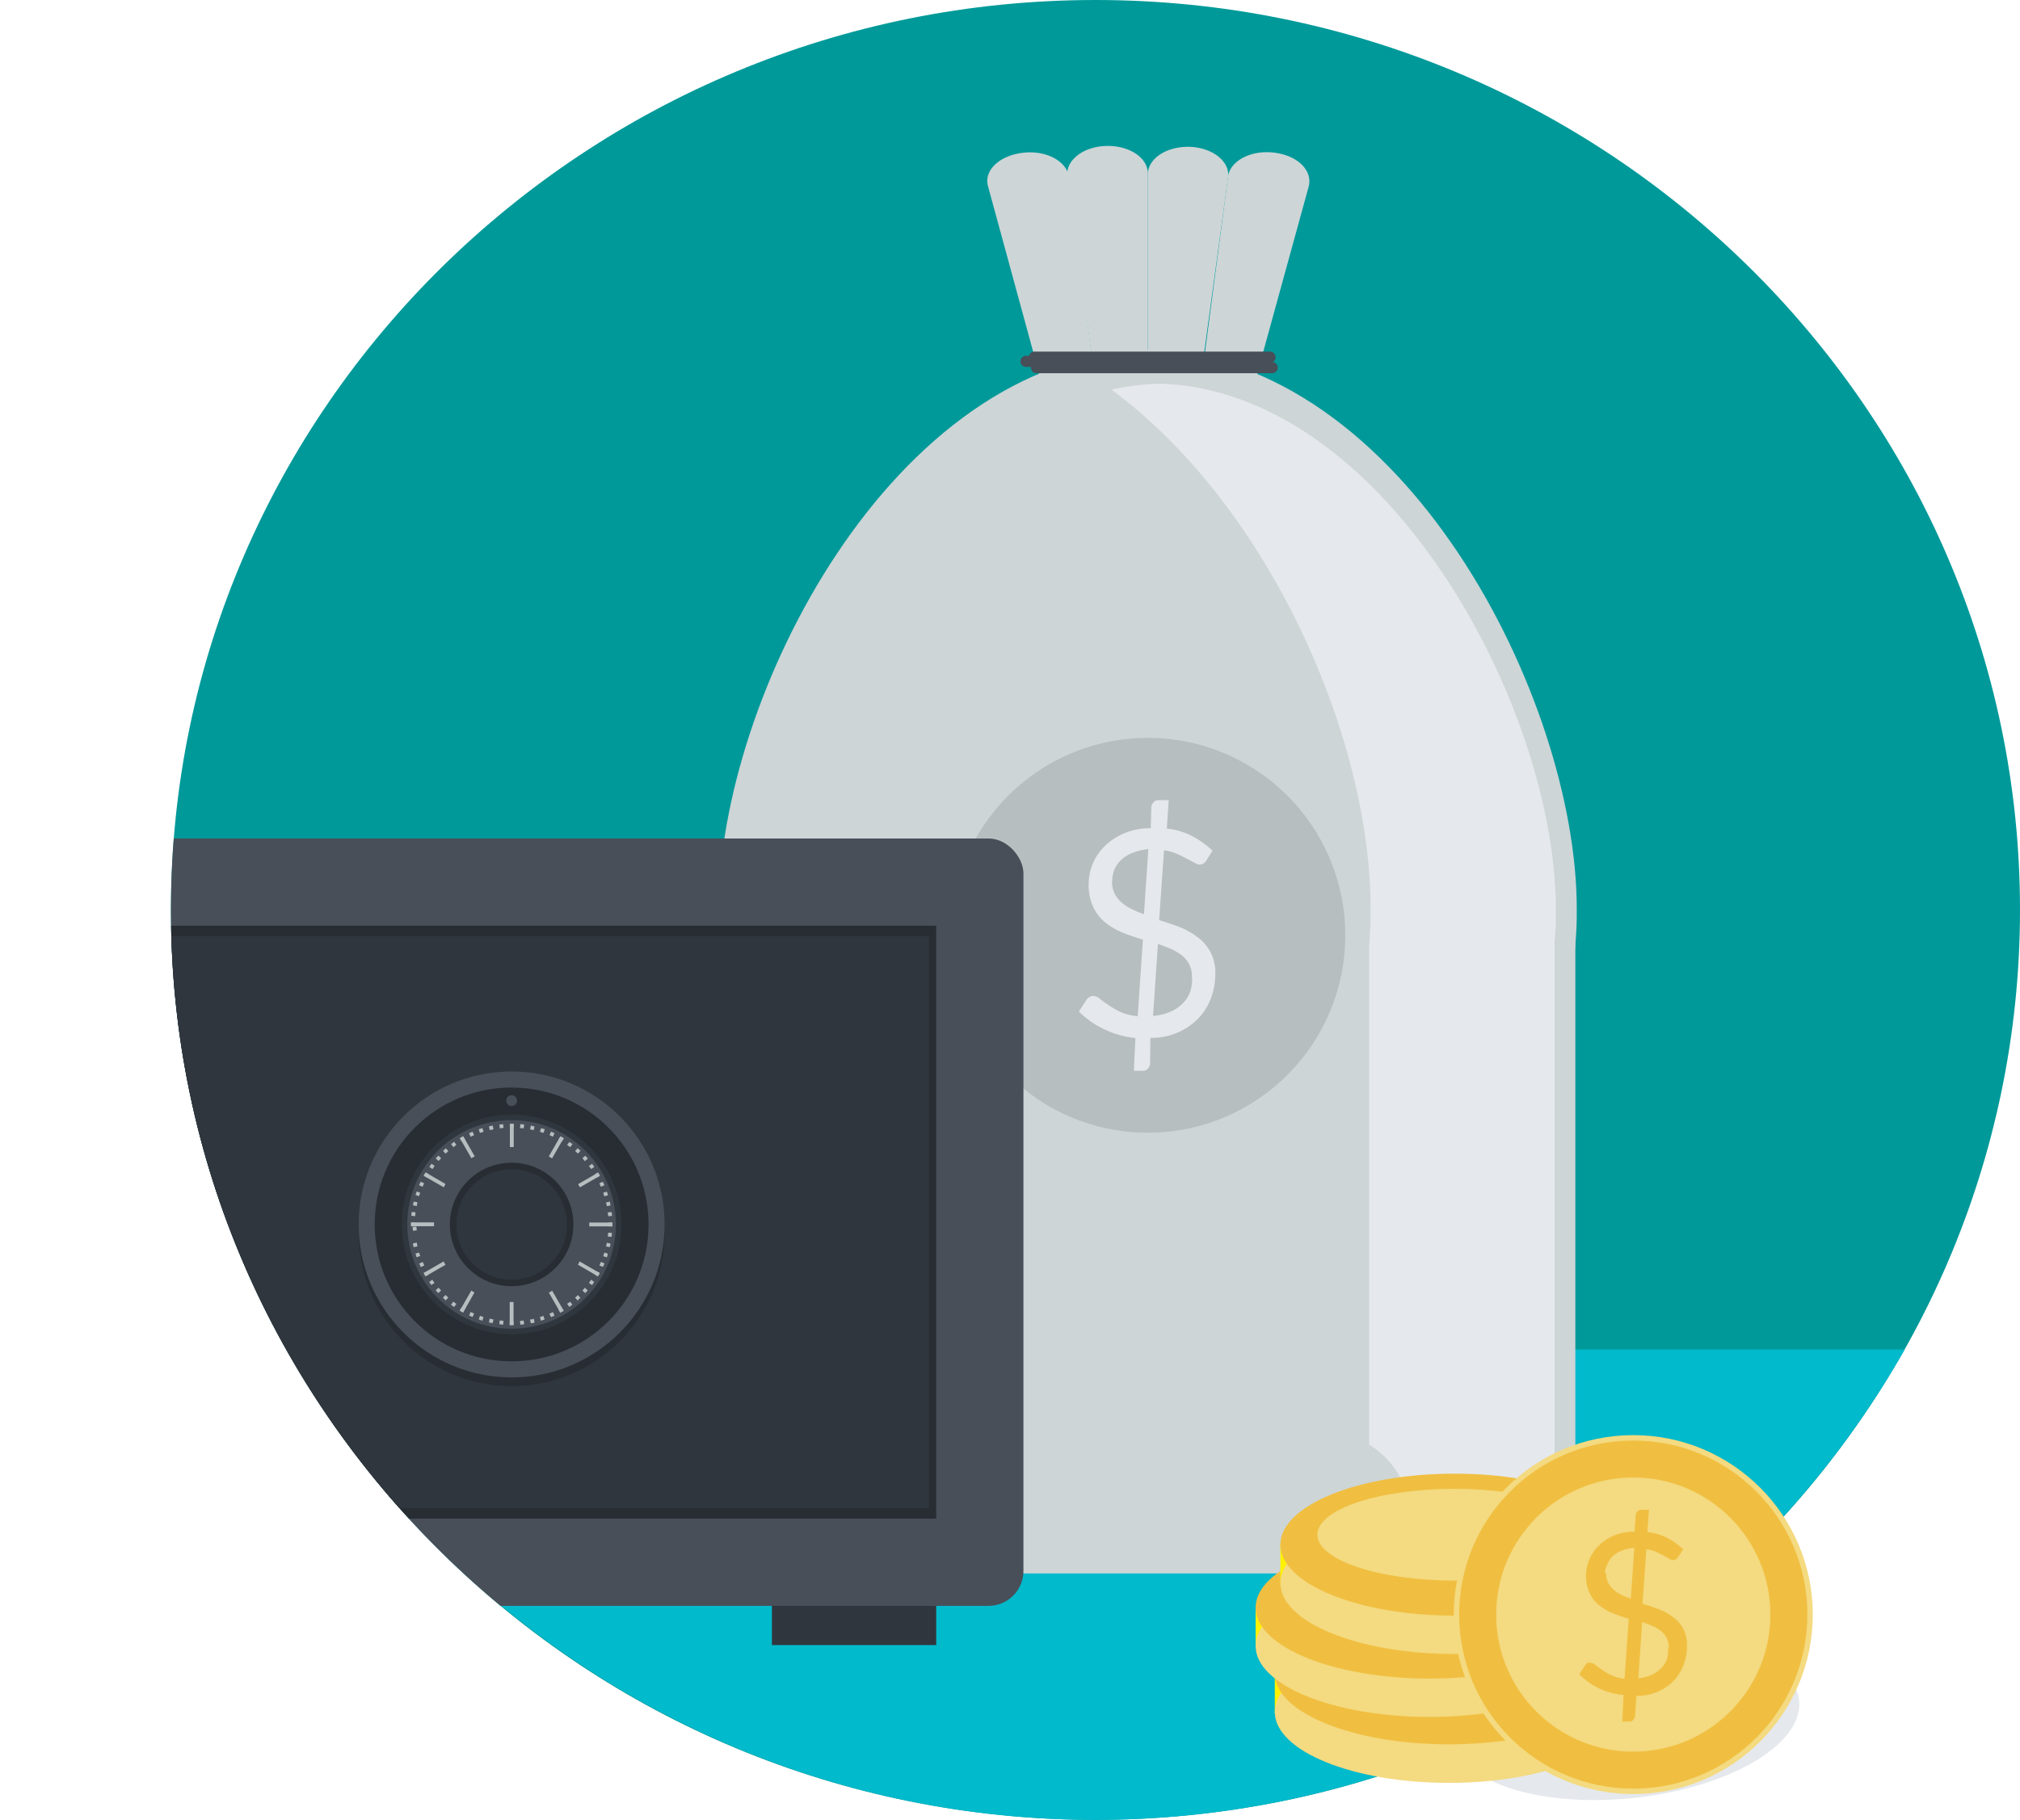
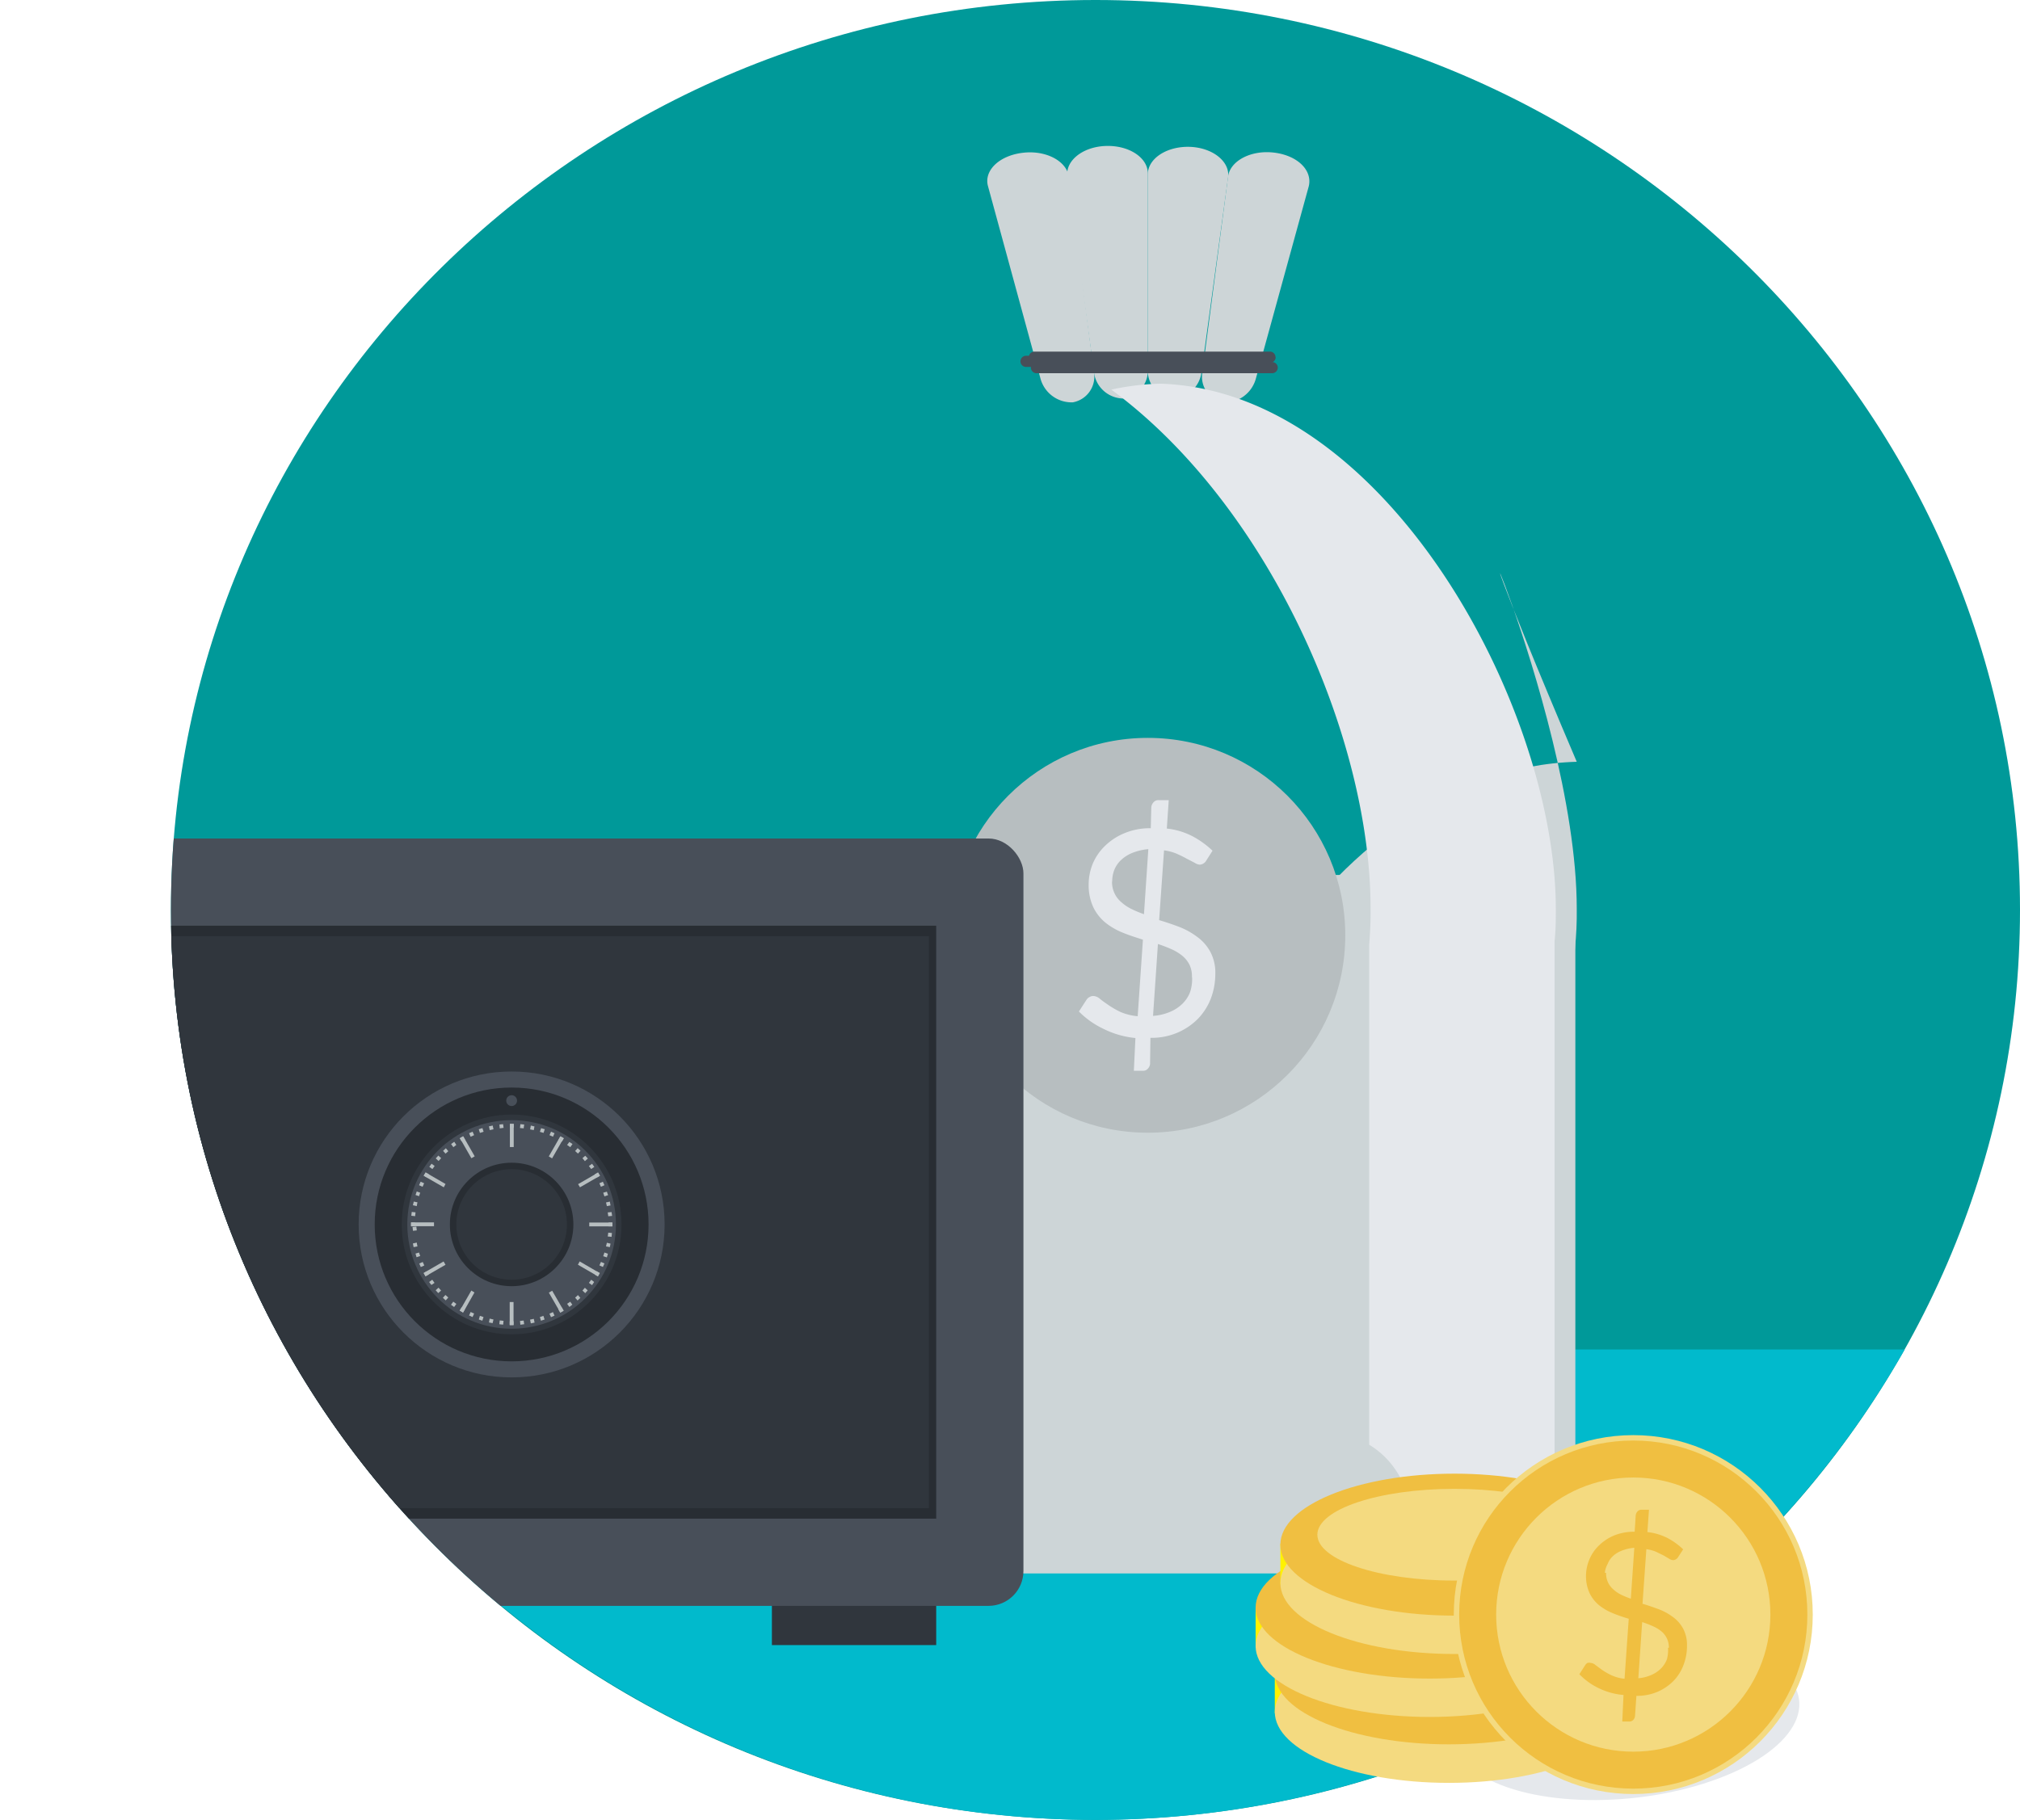
<svg xmlns="http://www.w3.org/2000/svg" viewBox="0 0 115.8 104.35">
  <defs>
    <style>.cls-1{fill:none;}.cls-2{fill:#099;}.cls-3{fill:#01bacc;}.cls-4{clip-path:url(#clip-path);}.cls-5{fill:#cdd5d7;}.cls-6{fill:#484f59;}.cls-7{fill:#e5e8ec;}.cls-8{fill:#b7bec0;}.cls-9{fill:#30363d;}.cls-10{fill:#282d33;}.cls-11{fill:#fff200;}.cls-12{fill:#f4da80;}.cls-13{fill:#f0bf41;}</style>
    <clipPath id="clip-path">
      <path class="cls-1" d="M62.8,104.35c-29.22,0-53-23.41-53-52.17S33.58,0,62.8,0s53,23.41,53,52.17S92,104.35,62.8,104.35Z" />
    </clipPath>
  </defs>
  <title>Asset 1</title>
  <g id="Layer_2" data-name="Layer 2">
    <g id="Layer_4" data-name="Layer 4">
      <path class="cls-2" d="M62.8,104.35c-29.22,0-53-23.41-53-52.17S33.58,0,62.8,0s53,23.41,53,52.17S92,104.35,62.8,104.35Z" />
      <path class="cls-3" d="M16.42,77.38a53.37,53.37,0,0,0,92.77,0Z" />
      <g class="cls-4">
-         <path class="cls-5" d="M90.39,52.11c.16,12.13-11,23.08-24.6,23.63C52.19,75.19,41,64.24,41.2,52.11c0-12,9.89-31.64,24.6-32.06C80.5,20.46,90.4,40.12,90.39,52.11Z" />
+         <path class="cls-5" d="M90.39,52.11c.16,12.13-11,23.08-24.6,23.63c0-12,9.89-31.64,24.6-32.06C80.5,20.46,90.4,40.12,90.39,52.11Z" />
        <rect class="cls-5" x="41.28" y="50.18" width="41.96" height="40.03" rx="3.86" ry="3.86" />
        <rect class="cls-5" x="48.35" y="50.18" width="41.96" height="40.03" rx="3.86" ry="3.86" />
        <path class="cls-5" d="M62.71,21.32a1.5,1.5,0,0,1-1.21,1.75h0a1.85,1.85,0,0,1-1.86-1.39l-3-11c-.25-.88.62-1.76,2-1.92h0c1.34-.16,2.52.49,2.63,1.38Z" />
        <path class="cls-5" d="M65.8,21.2a1.6,1.6,0,0,1-1.44,1.65h0a1.72,1.72,0,0,1-1.65-1.53L61.19,10.13c-.13-.89.85-1.71,2.19-1.76h0c1.35-.05,2.43.68,2.42,1.58Z" />
        <path class="cls-5" d="M68.88,21.32a1.72,1.72,0,0,1-1.65,1.53h0A1.6,1.6,0,0,1,65.8,21.2V10c0-.9,1.07-1.62,2.41-1.58h0c1.34.05,2.32.87,2.19,1.76Z" />
        <path class="cls-5" d="M72,21.69a1.86,1.86,0,0,1-1.86,1.39h0a1.5,1.5,0,0,1-1.21-1.75L70.4,10.13c.11-.89,1.29-1.54,2.63-1.38h0c1.34.16,2.21,1,2,1.92Z" />
        <rect class="cls-5" x="38.93" y="84.1" width="14.66" height="6.11" rx="2.93" ry="2.93" />
        <rect class="cls-5" x="78" y="84.1" width="14.66" height="6.11" rx="2.93" ry="2.93" />
        <path class="cls-6" d="M73.25,21.08a.32.32,0,0,1-.32.32H59.42a.32.32,0,0,1-.32-.32h0a.32.32,0,0,1,.32-.32H72.93a.32.32,0,0,1,.32.32Z" />
        <path class="cls-6" d="M72.65,20.72a.32.32,0,0,1-.32.32H58.82a.32.32,0,0,1-.32-.32h0a.32.32,0,0,1,.32-.32h13.5a.32.32,0,0,1,.32.32Z" />
        <path class="cls-6" d="M73.13,20.48a.32.32,0,0,1-.32.32H59.3a.32.32,0,0,1-.32-.32h0a.32.32,0,0,1,.32-.32h13.5a.32.32,0,0,1,.32.32Z" />
        <path class="cls-7" d="M80.74,88.28a5,5,0,0,0,.1-1V87a4.88,4.88,0,0,0-2.35-4.16V54.17c.06-.74.09-1.43.08-2.09,0-9.79-5.83-23.09-14.86-29.74A14.81,14.81,0,0,1,66.52,22c12.94.41,22.67,18.54,22.67,30.13,0,.59,0,1.17-.07,1.82V85.74l1.55.31a1,1,0,0,1,.8,1v.24a1,1,0,0,1-1,1Z" />
        <circle class="cls-8" cx="65.8" cy="53.63" r="11.32" />
        <path class="cls-7" d="M65.09,59.52A5.2,5.2,0,0,1,63.27,59a5,5,0,0,1-1.42-1l.44-.68a.44.44,0,0,1,.17-.15.43.43,0,0,1,.22-.06.62.62,0,0,1,.36.15c.13.11.3.23.49.36a5.15,5.15,0,0,0,.69.4,3.17,3.17,0,0,0,1,.25l.3-4.39c-.38-.12-.76-.24-1.13-.39a4,4,0,0,1-1-.57,2.61,2.61,0,0,1-.71-.89,3,3,0,0,1-.27-1.34,3.14,3.14,0,0,1,.24-1.18,3.08,3.08,0,0,1,.69-1,3.47,3.47,0,0,1,1.11-.73,3.79,3.79,0,0,1,1.52-.29L66,46.28a.5.5,0,0,1,.13-.28.36.36,0,0,1,.29-.12H67l-.11,1.63a4.16,4.16,0,0,1,1.49.45,5.17,5.17,0,0,1,1.13.82l-.35.55a.47.47,0,0,1-.38.25.58.58,0,0,1-.28-.1L68,49.22c-.16-.09-.35-.18-.55-.27a2.81,2.81,0,0,0-.72-.19l-.28,4c.4.12.79.25,1.18.4a4.27,4.27,0,0,1,1,.56,2.56,2.56,0,0,1,.75.85,2.53,2.53,0,0,1,.29,1.27,4,4,0,0,1-.25,1.4,3.46,3.46,0,0,1-.72,1.15,3.68,3.68,0,0,1-1.17.81,3.79,3.79,0,0,1-1.58.31L65.93,61a.45.45,0,0,1-.13.28.36.36,0,0,1-.28.12H65Zm-1.34-9a1.51,1.51,0,0,0,.53,1.21,2.59,2.59,0,0,0,.58.39,6.43,6.43,0,0,0,.72.3l.25-3.73a3.26,3.26,0,0,0-.93.22,2.09,2.09,0,0,0-.64.41,1.58,1.58,0,0,0-.38.56A1.78,1.78,0,0,0,63.76,50.57Zm4.58,5.49a1.51,1.51,0,0,0-.15-.71,1.61,1.61,0,0,0-.42-.51,2.74,2.74,0,0,0-.62-.37,8,8,0,0,0-.76-.29l-.28,4.12a3,3,0,0,0,1-.24,2.23,2.23,0,0,0,.7-.47,1.87,1.87,0,0,0,.43-.67A2.39,2.39,0,0,0,68.34,56.06Z" />
        <rect class="cls-9" x="5" y="88.83" width="9.42" height="5.5" />
        <rect class="cls-9" x="44.25" y="88.83" width="9.42" height="5.5" />
        <rect class="cls-6" y="48.08" width="58.67" height="44" rx="2" ry="2" />
        <rect class="cls-10" x="5" y="53.08" width="48.67" height="34" />
        <rect class="cls-9" x="5.42" y="53.68" width="47.83" height="32.8" />
-         <rect class="cls-9" x="3.61" y="57.33" width="3.2" height="7" />
        <rect class="cls-9" x="3.61" y="76.58" width="3.2" height="7" />
        <rect class="cls-10" x="4.21" y="57.33" width="0.5" height="7" />
        <rect class="cls-10" x="4.21" y="76.58" width="0.5" height="7" />
        <rect class="cls-6" x="5.48" y="57.33" width="1.32" height="7" />
        <rect class="cls-6" x="5.48" y="76.58" width="1.32" height="7" />
-         <circle class="cls-10" cx="29.33" cy="70.71" r="8.77" />
        <circle class="cls-6" cx="29.33" cy="70.21" r="8.77" />
        <circle class="cls-10" cx="29.33" cy="70.21" r="7.85" />
        <circle class="cls-9" cx="29.33" cy="70.21" r="6.3" />
        <circle class="cls-6" cx="29.33" cy="70.21" r="5.98" />
        <circle class="cls-6" cx="29.33" cy="63.11" r="0.31" />
        <circle class="cls-10" cx="29.33" cy="70.21" r="3.54" />
        <circle class="cls-9" cx="29.33" cy="70.21" r="3.17" />
        <rect class="cls-8" x="29.23" y="64.44" width="0.22" height="0.22" />
        <rect class="cls-8" x="29.23" y="64.45" width="0.22" height="1.32" />
        <rect class="cls-8" x="26.68" y="65.13" width="0.22" height="1.32" transform="translate(-29.13 21.98) rotate(-29.77)" />
        <polygon class="cls-8" points="25.54 67.89 25.44 68.08 24.29 67.42 24.4 67.23 25.54 67.89" />
        <rect class="cls-8" x="23.56" y="70.09" width="1.32" height="0.22" />
        <rect class="cls-8" x="24.25" y="72.65" width="1.32" height="0.22" transform="translate(-33.04 22.2) rotate(-30)" />
        <polygon class="cls-8" points="27.02 74 27.2 74.11 26.55 75.26 26.36 75.15 27.02 74" />
        <rect class="cls-8" x="29.22" y="74.66" width="0.22" height="1.32" />
        <rect class="cls-8" x="31.78" y="73.98" width="0.22" height="1.32" transform="translate(-33.04 25.93) rotate(-29.99)" />
        <polygon class="cls-8" points="33.13 72.52 33.23 72.33 34.38 73 34.27 73.18 33.13 72.52" />
        <rect class="cls-8" x="33.78" y="70.1" width="1.32" height="0.22" />
        <polygon class="cls-8" points="33.25 68.08 33.14 67.9 34.28 67.24 34.39 67.42 33.25 68.08" />
        <polygon class="cls-8" points="31.65 66.42 31.46 66.31 32.12 65.16 32.31 65.27 31.65 66.42" />
        <polygon class="cls-8" points="28.87 64.67 28.65 64.7 28.63 64.48 28.84 64.46 28.87 64.67" />
        <rect class="cls-8" x="28.05" y="64.56" width="0.22" height="0.22" transform="translate(-13.25 7.57) rotate(-12.42)" />
        <rect class="cls-8" x="27.48" y="64.71" width="0.22" height="0.22" transform="translate(-18.5 11.54) rotate(-17.8)" />
        <polygon class="cls-8" points="27.18 65.09 26.98 65.18 26.89 64.98 27.09 64.89 27.18 65.09" />
        <rect class="cls-8" x="26.4" y="65.19" width="0.22" height="0.22" transform="translate(-29.3 22.26) rotate(-30.26)" />
        <polygon class="cls-8" points="26.16 65.65 25.99 65.78 25.86 65.6 26.04 65.47 26.16 65.65" />
        <polygon class="cls-8" points="25.7 66.01 25.54 66.15 25.4 65.99 25.56 65.84 25.7 66.01" />
        <rect class="cls-8" x="25.02" y="66.31" width="0.22" height="0.22" transform="translate(-40.84 40.14) rotate(-47.56)" />
        <rect class="cls-8" x="24.65" y="66.77" width="0.22" height="0.22" transform="translate(-43.86 47.47) rotate(-53.89)" />
        <polygon class="cls-8" points="24.58 67.33 24.48 67.52 24.29 67.41 24.4 67.23 24.58 67.33" />
        <rect class="cls-8" x="24.06" y="67.79" width="0.22" height="0.22" transform="translate(-47.7 62.48) rotate(-66.09)" />
        <polygon class="cls-8" points="24.09 68.39 24.02 68.59 23.82 68.52 23.89 68.32 24.09 68.39" />
        <polygon class="cls-8" points="23.93 68.94 23.89 69.16 23.67 69.11 23.72 68.9 23.93 68.94" />
        <rect class="cls-8" x="23.6" y="69.5" width="0.22" height="0.22" transform="translate(-48.06 85.68) rotate(-83.81)" />
        <rect class="cls-8" x="23.57" y="70.1" width="0.22" height="0.22" />
        <rect class="cls-8" x="23.6" y="70.69" width="0.22" height="0.22" transform="matrix(0.99, -0.11, 0.11, 0.99, -7.49, 2.97)" />
        <polygon class="cls-8" points="23.89 71.25 23.93 71.47 23.71 71.51 23.67 71.3 23.89 71.25" />
        <polygon class="cls-8" points="24.02 71.82 24.09 72.02 23.88 72.09 23.82 71.88 24.02 71.82" />
        <rect class="cls-8" x="24.06" y="72.4" width="0.22" height="0.22" transform="translate(-27.66 16.34) rotate(-24.27)" />
        <polygon class="cls-8" points="24.47 72.89 24.58 73.08 24.39 73.18 24.29 73 24.47 72.89" />
        <polygon class="cls-8" points="24.78 73.38 24.91 73.56 24.73 73.68 24.6 73.51 24.78 73.38" />
        <rect class="cls-8" x="25.02" y="73.88" width="0.22" height="0.22" transform="translate(-42.98 35.69) rotate(-41.89)" />
        <rect class="cls-8" x="25.44" y="74.3" width="0.22" height="0.22" transform="translate(-46.92 43.77) rotate(-48.13)" />
        <rect class="cls-8" x="25.9" y="74.68" width="0.22" height="0.22" transform="translate(-49.77 51.82) rotate(-53.96)" />
        <polygon class="cls-8" points="26.46 74.96 26.65 75.07 26.54 75.26 26.35 75.15 26.46 74.96" />
        <polygon class="cls-8" points="26.98 75.23 27.18 75.32 27.09 75.52 26.89 75.43 26.98 75.23" />
        <polygon class="cls-8" points="27.51 75.45 27.72 75.52 27.65 75.73 27.45 75.66 27.51 75.45" />
        <polygon class="cls-8" points="28.07 75.61 28.29 75.66 28.24 75.87 28.03 75.83 28.07 75.61" />
        <rect class="cls-8" x="28.63" y="75.73" width="0.22" height="0.22" transform="translate(-49.74 96.27) rotate(-83.84)" />
        <rect class="cls-8" x="29.22" y="75.76" width="0.22" height="0.22" />
        <polygon class="cls-8" points="29.81 75.74 30.02 75.72 30.05 75.93 29.83 75.96 29.81 75.74" />
        <rect class="cls-8" x="30.4" y="75.64" width="0.22" height="0.22" transform="translate(-14.97 7.93) rotate(-11.91)" />
        <polygon class="cls-8" points="30.95 75.52 31.15 75.45 31.22 75.66 31.01 75.73 30.95 75.52" />
        <rect class="cls-8" x="31.53" y="75.27" width="0.22" height="0.22" transform="translate(-27.97 19.44) rotate(-24.05)" />
        <rect class="cls-8" x="32.05" y="75" width="0.22" height="0.22" transform="translate(-33.06 25.9) rotate(-29.78)" />
        <polygon class="cls-8" points="32.51 74.76 32.69 74.64 32.81 74.81 32.64 74.94 32.51 74.76" />
        <polygon class="cls-8" points="32.97 74.41 33.13 74.26 33.27 74.42 33.11 74.57 32.97 74.41" />
        <polygon class="cls-8" points="33.39 74 33.53 73.84 33.69 73.99 33.55 74.15 33.39 74" />
        <polygon class="cls-8" points="33.76 73.56 33.89 73.38 34.06 73.51 33.94 73.69 33.76 73.56" />
        <polygon class="cls-8" points="34.09 73.08 34.2 72.89 34.38 73 34.28 73.19 34.09 73.08" />
        <rect class="cls-8" x="34.4" y="72.4" width="0.22" height="0.22" transform="translate(-45.78 74.13) rotate(-65.71)" />
        <polygon class="cls-8" points="34.58 72.03 34.65 71.82 34.85 71.89 34.79 72.1 34.58 72.03" />
        <polygon class="cls-8" points="34.74 71.47 34.79 71.26 35 71.31 34.96 71.51 34.74 71.47" />
        <polygon class="cls-8" points="34.84 70.9 34.87 70.68 35.08 70.7 35.06 70.92 34.84 70.9" />
        <rect class="cls-8" x="34.89" y="70.1" width="0.22" height="0.22" />
        <polygon class="cls-8" points="34.87 69.74 34.84 69.52 35.06 69.5 35.09 69.72 34.87 69.74" />
        <polygon class="cls-8" points="34.79 69.16 34.74 68.95 34.96 68.9 35 69.12 34.79 69.16" />
        <polygon class="cls-8" points="34.65 68.6 34.58 68.39 34.79 68.33 34.86 68.53 34.65 68.6" />
        <polygon class="cls-8" points="34.45 68.05 34.36 67.85 34.56 67.76 34.65 67.96 34.45 68.05" />
        <rect class="cls-8" x="34.13" y="67.27" width="0.22" height="0.22" transform="translate(-29.27 26.41) rotate(-30.24)" />
        <polygon class="cls-8" points="33.89 67.03 33.76 66.86 33.94 66.73 34.07 66.91 33.89 67.03" />
        <polygon class="cls-8" points="33.53 66.58 33.39 66.41 33.55 66.27 33.7 66.43 33.53 66.58" />
        <rect class="cls-8" x="33.02" y="65.89" width="0.22" height="0.22" transform="translate(-38.19 46.81) rotate(-48.29)" />
        <polygon class="cls-8" points="32.69 65.78 32.51 65.65 32.64 65.48 32.82 65.6 32.69 65.78" />
        <rect class="cls-8" x="32.06" y="65.2" width="0.22" height="0.22" transform="translate(-40.47 60.5) rotate(-59.99)" />
        <polygon class="cls-8" points="31.7 65.18 31.5 65.09 31.59 64.89 31.79 64.98 31.7 65.18" />
        <polygon class="cls-8" points="31.16 64.96 30.95 64.9 31.02 64.69 31.23 64.75 31.16 64.96" />
        <polygon class="cls-8" points="30.6 64.8 30.39 64.76 30.43 64.54 30.64 64.59 30.6 64.8" />
        <polygon class="cls-8" points="30.02 64.7 29.81 64.68 29.83 64.46 30.05 64.48 30.02 64.7" />
      </g>
      <path class="cls-7" d="M87.92,95.18c4.64-1.74,10.77-1.63,13.7.25s1.53,4.81-3.11,6.55-10.77,1.63-13.7-.25S83.28,96.92,87.92,95.18Z" />
      <rect class="cls-11" x="73.08" y="95.89" width="1.49" height="2.36" />
      <rect class="cls-11" x="91.55" y="95.89" width="1.49" height="2.36" />
      <ellipse class="cls-12" cx="83.06" cy="98.16" rx="9.98" ry="4.07" />
      <ellipse class="cls-13" cx="83.06" cy="95.95" rx="9.98" ry="4.07" />
      <ellipse class="cls-11" cx="83.06" cy="95.38" rx="7.86" ry="2.63" />
      <rect class="cls-11" x="71.98" y="92.12" width="1.49" height="2.36" />
      <rect class="cls-11" x="90.45" y="92.12" width="1.49" height="2.36" />
      <ellipse class="cls-12" cx="81.96" cy="94.38" rx="9.98" ry="4.07" />
      <ellipse class="cls-13" cx="81.96" cy="92.18" rx="9.98" ry="4.07" />
      <ellipse class="cls-11" cx="81.96" cy="91.61" rx="7.86" ry="2.63" />
      <rect class="cls-11" x="73.4" y="88.51" width="1.49" height="2.36" />
      <rect class="cls-11" x="91.86" y="88.51" width="1.49" height="2.36" />
      <ellipse class="cls-12" cx="83.38" cy="90.77" rx="9.98" ry="4.07" />
      <ellipse class="cls-13" cx="83.38" cy="88.57" rx="9.98" ry="4.07" />
      <ellipse class="cls-12" cx="83.38" cy="88" rx="7.86" ry="2.63" />
      <circle class="cls-12" cx="93.63" cy="92.58" r="10.29" />
      <circle class="cls-13" cx="93.63" cy="92.58" r="9.98" />
      <circle class="cls-12" cx="93.63" cy="92.58" r="7.86" />
      <path class="cls-13" d="M93.07,97.19a4,4,0,0,1-1.42-.39,3.84,3.84,0,0,1-1.11-.8l.34-.53a.37.37,0,0,1,.13-.12.34.34,0,0,1,.17,0,.47.47,0,0,1,.28.12l.38.28a3.69,3.69,0,0,0,.54.31,2.36,2.36,0,0,0,.75.2l.24-3.44c-.3-.09-.6-.19-.89-.31a3.13,3.13,0,0,1-.79-.45,2.06,2.06,0,0,1-.56-.7,2.34,2.34,0,0,1-.21-1,2.43,2.43,0,0,1,.19-.93,2.37,2.37,0,0,1,.54-.8,2.73,2.73,0,0,1,.87-.58,3,3,0,0,1,1.19-.22l.06-.94a.41.41,0,0,1,.1-.22.29.29,0,0,1,.23-.1h.43l-.09,1.28a3.29,3.29,0,0,1,1.17.35,4,4,0,0,1,.88.64l-.28.43a.36.36,0,0,1-.3.19.48.48,0,0,1-.22-.08l-.32-.19-.43-.21a2.24,2.24,0,0,0-.56-.15l-.22,3.13c.31.09.62.2.92.31a3.22,3.22,0,0,1,.81.44,2,2,0,0,1,.59.66,2,2,0,0,1,.23,1,3.05,3.05,0,0,1-.2,1.1,2.63,2.63,0,0,1-.56.9,2.91,2.91,0,0,1-.91.63,3,3,0,0,1-1.23.24l-.08,1.16a.38.38,0,0,1-.1.22.29.29,0,0,1-.22.09H93Zm-1-7a1.25,1.25,0,0,0,.11.54,1.22,1.22,0,0,0,.3.4,2,2,0,0,0,.45.31,5.57,5.57,0,0,0,.56.23l.2-2.92a2.52,2.52,0,0,0-.73.17,1.55,1.55,0,0,0-.51.32,1.24,1.24,0,0,0-.29.44A1.31,1.31,0,0,0,92,90.18Zm3.6,4.3a1.19,1.19,0,0,0-.12-.56,1.23,1.23,0,0,0-.32-.4,2.09,2.09,0,0,0-.49-.29,5.46,5.46,0,0,0-.6-.23l-.22,3.22a2.23,2.23,0,0,0,.75-.19,1.73,1.73,0,0,0,.55-.37,1.53,1.53,0,0,0,.34-.53A1.93,1.93,0,0,0,95.62,94.48Z" />
    </g>
  </g>
</svg>